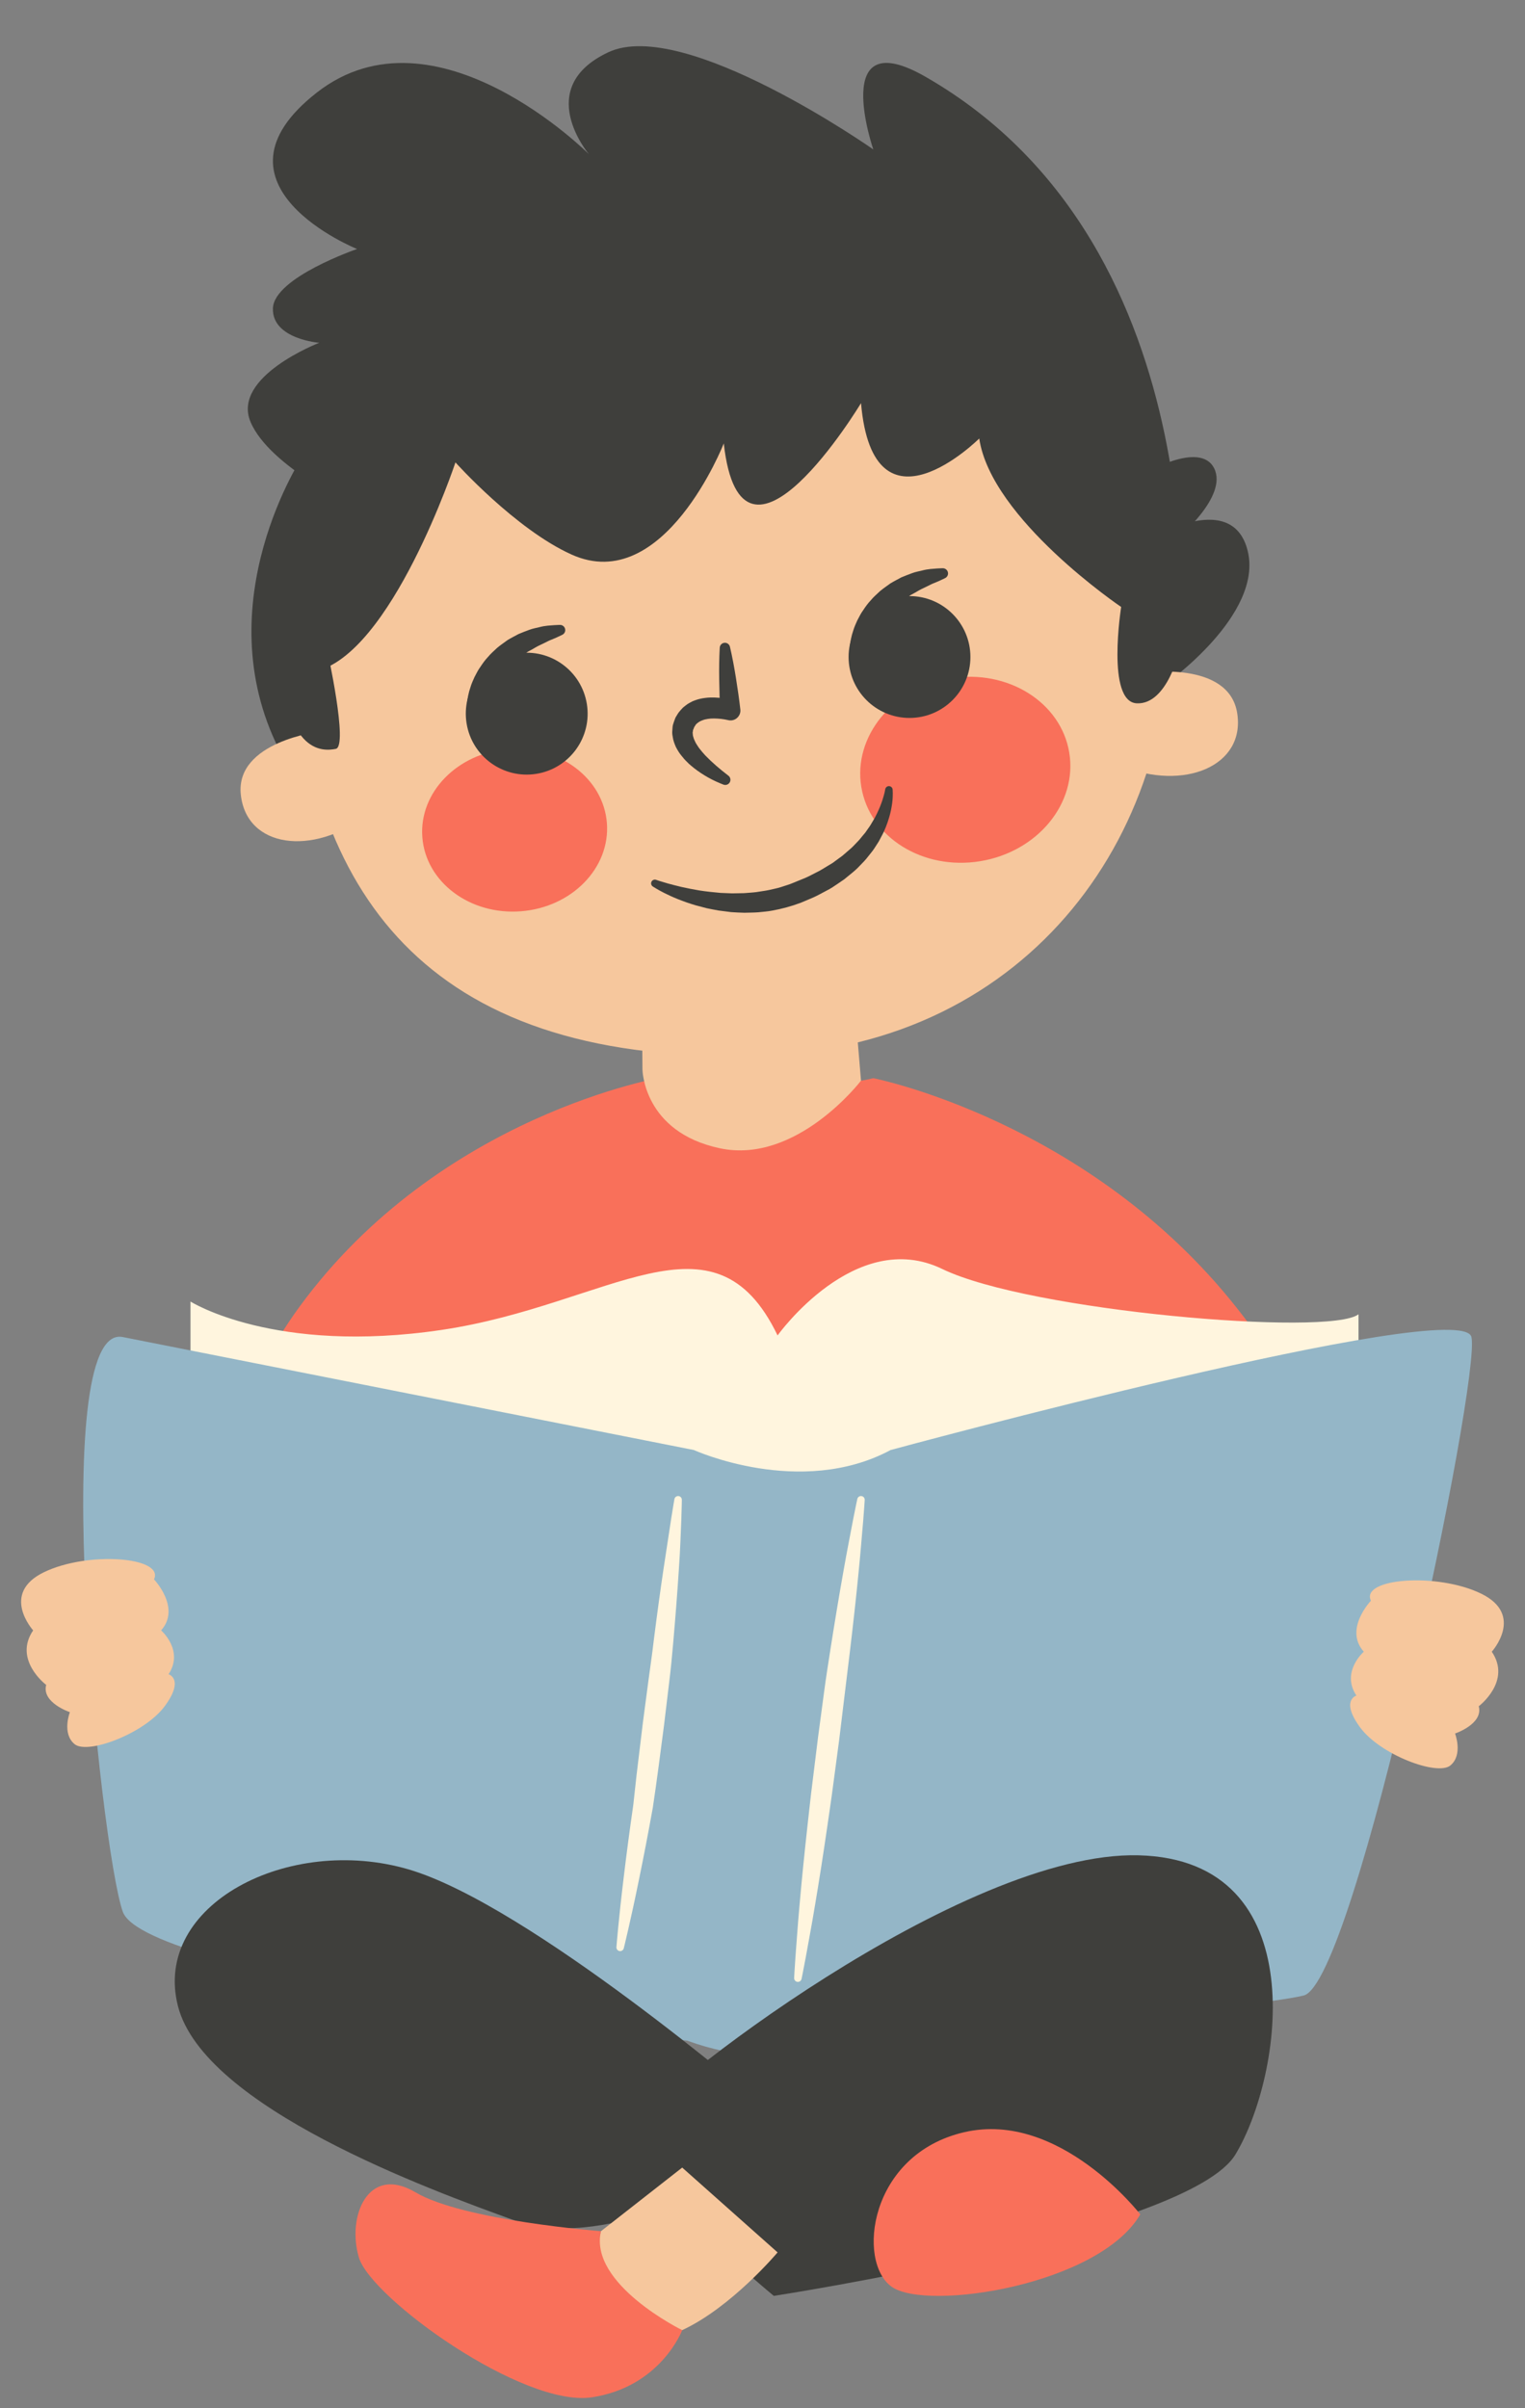
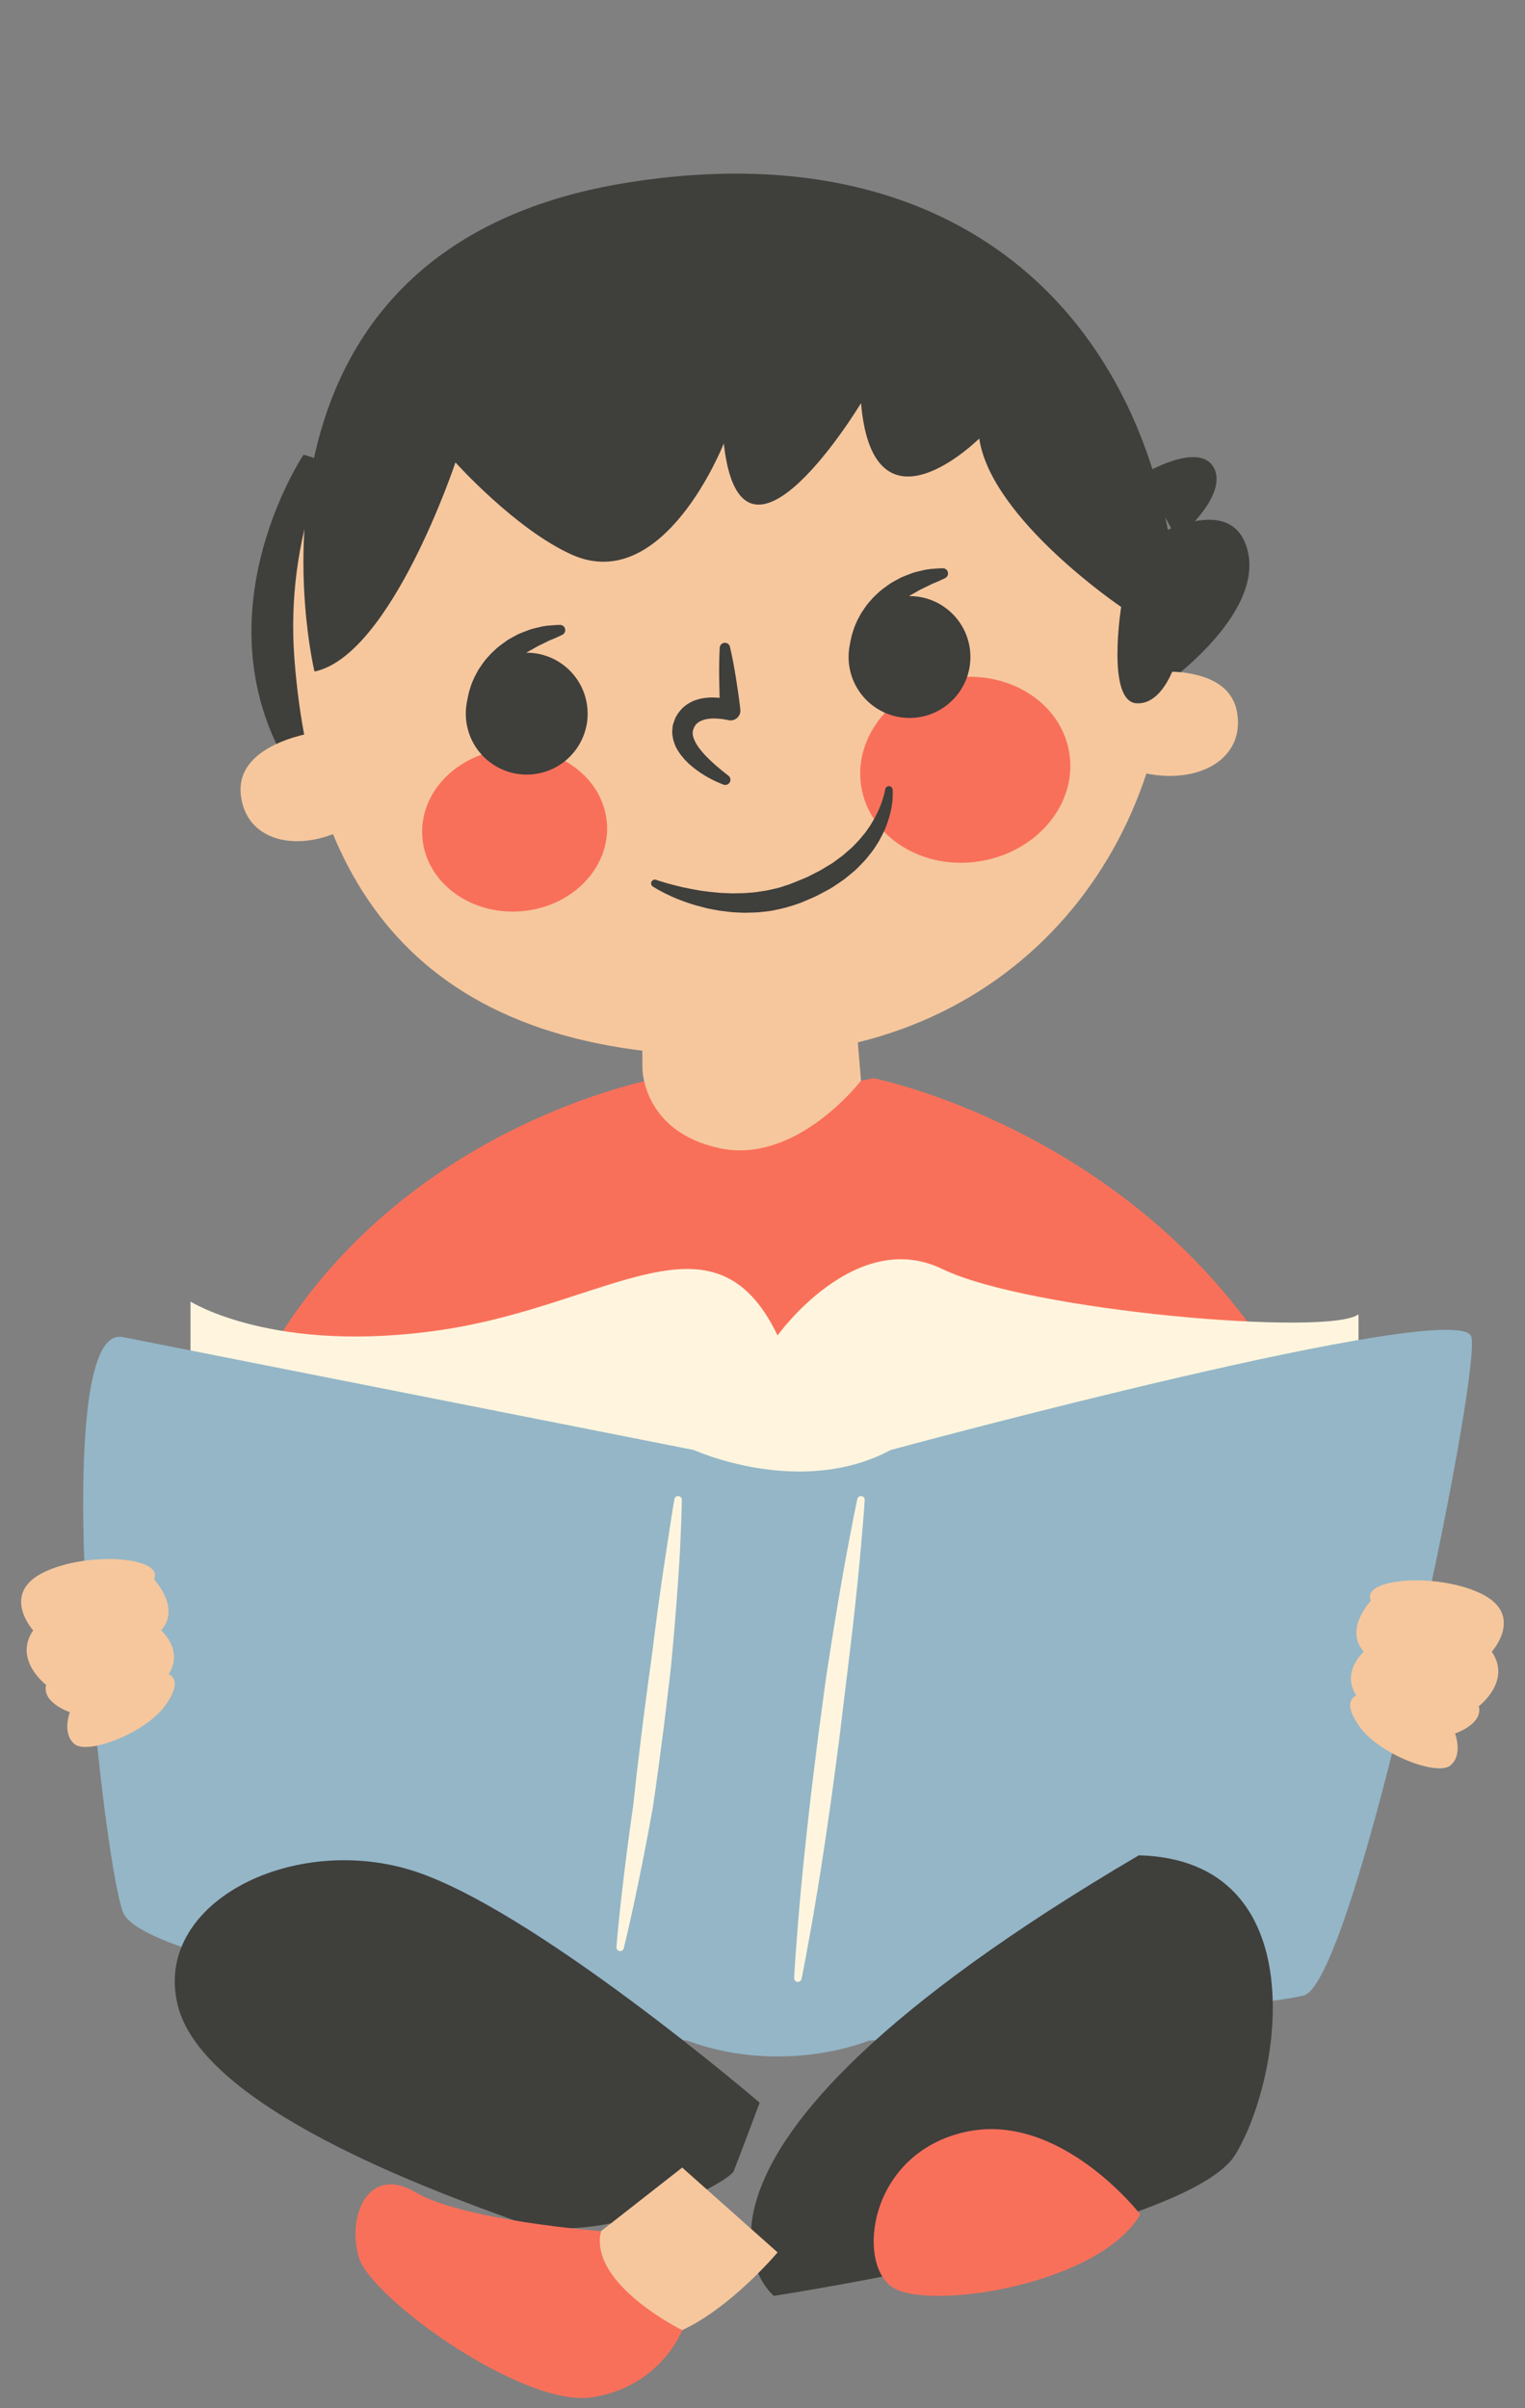
<svg xmlns="http://www.w3.org/2000/svg" fill="#000000" height="490.1" preserveAspectRatio="xMidYMid meet" version="1" viewBox="-4.3 -9.4 310.5 490.1" width="310.5" zoomAndPan="magnify">
  <rect x="-4.3" y="-9.4" width="310.5" height="490.1" fill="#808080" stroke="none" />
  <g>
    <g id="change1_1">
      <path d="M57.508,83.141c0,0-20.112,29.978-4.963,60.045c15.148,30.067,22.738-54.617,22.738-54.617 L57.508,83.141z" fill="#3f3f3c" />
    </g>
    <g id="change1_2">
      <path d="M233.119,129.721c0,0,19.866-14.032,16.608-27.049c-3.257-13.017-20.989-1.798-20.989-1.798 L233.119,129.721z" fill="#3f3f3c" />
    </g>
    <g id="change1_3">
-       <path d="M235.868,125.664c0,0,9.155-84.503-51.714-119.431c-19.635-11.267-10.644,14.781-10.644,14.781 S135.005-6.006,119.565,1.232c-15.44,7.238-3.959,20.748-3.959,20.748S84.339-9.385,60.214,9.434 c-24.126,18.819,8.183,31.847,8.183,31.847s-16.909,5.792-17.13,12.064s9.431,7.022,9.431,7.022 s-17.855,6.867-13.994,16.087c3.861,9.22,21.693,17.424,21.693,17.424l147.193-32.331" fill="#3f3f3c" />
-     </g>
+       </g>
    <g id="change2_1">
      <path d="M137.845,30.496c-49.102,3.769-85.902,45.97-82.194,94.259 c3.708,48.291,27.57,83.105,95.62,80.611c54.024-1.979,85.9-45.972,82.193-94.26 C229.757,62.812,186.944,26.726,137.845,30.496z" fill="#f6c79d" />
    </g>
    <g id="change2_2">
      <path d="M228.697,127.547c0,0,17.198-2.583,18.904,8.192c1.708,10.773-10.838,15.942-23.623,10.748 L228.697,127.547z" fill="#f6c79d" />
    </g>
    <g id="change2_3">
      <path d="M60.834,139.49c0,0-17.279,2.01-16.102,12.856c1.17,10.846,14.633,12.547,25.609,4.184 L60.834,139.49z" fill="#f6c79d" />
    </g>
    <g id="change1_4">
      <path d="M142.995,150.29c-2.151-0.823-4.143-1.92-6.008-3.376c-0.453-0.392-0.936-0.733-1.355-1.191 c-0.441-0.418-0.856-0.892-1.25-1.404c-0.404-0.489-0.758-1.091-1.074-1.697 c-0.278-0.664-0.557-1.326-0.647-2.122c-0.079-0.38-0.119-0.766-0.073-1.175 c0.033-0.4,0.033-0.817,0.13-1.202c0.11-0.38,0.244-0.758,0.385-1.131l0.107-0.277l0.014-0.035l0.006-0.019 l0.102-0.179l0.028-0.044l0.053-0.087l0.213-0.348c0.085-0.128,0.11-0.204,0.243-0.376l0.435-0.523 c0.15-0.17,0.306-0.345,0.461-0.495l0.458-0.367c0.303-0.257,0.625-0.464,0.964-0.638 c0.332-0.196,0.67-0.352,1.016-0.466c0.69-0.265,1.38-0.403,2.05-0.488c0.674-0.093,1.328-0.104,1.969-0.088 c0.642,0.02,1.269,0.082,1.882,0.192c0.633,0.116,1.179,0.237,1.883,0.451l-2.635,2.14 c-0.125-2.146-0.192-4.296-0.218-6.451c-0.034-2.154-0.013-4.311,0.11-6.48c0.034-0.58,0.531-1.023,1.111-0.99 c0.477,0.025,0.862,0.368,0.967,0.811c0.494,2.112,0.885,4.235,1.223,6.363c0.344,2.127,0.647,4.256,0.892,6.393 c0.128,1.1-0.661,2.094-1.763,2.221c-0.225,0.025-0.446,0.014-0.657-0.033l-0.214-0.049 c-0.346-0.077-0.869-0.169-1.312-0.215c-0.464-0.041-0.922-0.085-1.369-0.086c-0.446-0.003-0.886,0.016-1.289,0.085 c-0.405,0.058-0.791,0.148-1.113,0.287c-0.17,0.061-0.333,0.12-0.467,0.206c-0.153,0.068-0.29,0.15-0.401,0.252 l-0.189,0.13c-0.038,0.041-0.058,0.073-0.095,0.104c-0.032,0.028-0.07,0.057-0.113,0.079 c-0.048,0.033-0.14,0.206-0.207,0.303l-0.22,0.345l-0.057,0.085l-0.026,0.043l-0.005,0.005 c-0.021,0.04,0.179-0.314,0.094-0.163l-0.001,0.007l-0.005,0.013l-0.031,0.106 c-0.045,0.139-0.095,0.273-0.169,0.404c-0.053,0.136-0.028,0.277-0.068,0.415 c-0.05,0.133-0.039,0.286-0.007,0.444c-0.013,0.303,0.12,0.653,0.228,1.01 c0.178,0.354,0.304,0.746,0.562,1.119c0.231,0.382,0.489,0.764,0.806,1.131c0.28,0.379,0.634,0.741,0.953,1.116 c1.388,1.439,3.011,2.82,4.677,4.095l0.032,0.025c0.459,0.352,0.547,1.011,0.195,1.47 C143.914,150.327,143.418,150.453,142.995,150.29z" fill="#3f3f3c" />
    </g>
    <g id="change3_1">
      <path d="M171.067,150.755c1.693,10.275,12.545,17.044,24.233,15.118 c11.693-1.926,19.803-11.817,18.108-22.092c-1.691-10.275-12.542-17.041-24.235-15.116 C177.48,130.585,169.374,140.481,171.067,150.755z" fill="#f9705a" />
    </g>
    <g id="change3_2">
      <path d="M81.69,161.004c0.698,9.118,9.675,15.867,20.051,15.068 c10.38-0.791,18.223-8.828,17.527-17.951c-0.699-9.115-9.679-15.867-20.058-15.068 C88.836,143.845,80.992,151.883,81.69,161.004z" fill="#f9705a" />
    </g>
    <g id="change1_5">
      <path d="M90.76,134.732c0.002,0.034-0.022-0.477,0.057-1.238c0.091-0.762,0.255-1.857,0.694-3.097 c0.185-0.638,0.485-1.282,0.793-1.978c0.365-0.658,0.688-1.406,1.19-2.069c0.458-0.694,0.952-1.401,1.559-2.036 c0.553-0.681,1.238-1.251,1.881-1.869c0.68-0.57,1.422-1.059,2.121-1.578c0.742-0.449,1.509-0.831,2.229-1.224 c0.752-0.328,1.499-0.596,2.195-0.859c0.697-0.264,1.397-0.376,2.021-0.534c1.245-0.341,2.327-0.349,3.064-0.415 c0.741-0.045,1.162-0.048,1.162-0.048c0.583-0.005,1.06,0.464,1.065,1.049c0.003,0.413-0.231,0.772-0.575,0.947 l-0.101,0.051c0,0-0.361,0.184-0.989,0.468c-0.315,0.137-0.691,0.31-1.13,0.482 c-0.442,0.155-0.904,0.42-1.419,0.665c-0.506,0.264-1.076,0.492-1.637,0.803 c-0.555,0.322-1.131,0.669-1.745,0.981c-0.572,0.385-1.147,0.797-1.757,1.17 c-0.553,0.45-1.15,0.862-1.687,1.343c-0.522,0.495-1.111,0.923-1.569,1.467 c-0.237,0.26-0.483,0.512-0.736,0.755c-0.225,0.267-0.446,0.532-0.666,0.79c-0.455,0.508-0.811,1.062-1.213,1.553 c-0.325,0.534-0.707,1.009-0.978,1.491c-0.597,0.944-1.024,1.781-1.329,2.366 c-0.3,0.597-0.44,0.884-0.444,0.916c-0.096,0.568-0.635,0.95-1.201,0.853 C91.046,135.838,90.664,135.301,90.76,134.732z" fill="#3f3f3c" />
    </g>
    <g id="change1_6">
      <path d="M115.191,133.9c1.077,6.765-3.534,13.122-10.298,14.198 c-6.763,1.077-13.124-3.533-14.198-10.297c-1.074-6.766,3.537-13.12,10.3-14.2 C107.758,122.524,114.115,127.139,115.191,133.9z" fill="#3f3f3c" />
    </g>
    <g id="change1_7">
      <path d="M168.701,123.204c0,0.034-0.022-0.477,0.055-1.237c0.092-0.763,0.256-1.859,0.694-3.099 c0.185-0.636,0.486-1.282,0.792-1.978c0.367-0.657,0.69-1.406,1.19-2.068c0.458-0.696,0.952-1.402,1.558-2.036 c0.554-0.683,1.241-1.253,1.88-1.869c0.682-0.571,1.422-1.06,2.123-1.578c0.741-0.45,1.509-0.831,2.228-1.227 c0.752-0.326,1.498-0.595,2.195-0.859c0.697-0.263,1.398-0.376,2.021-0.534c1.245-0.341,2.326-0.348,3.064-0.416 c0.741-0.045,1.162-0.048,1.162-0.048c0.582-0.006,1.06,0.464,1.065,1.049c0.003,0.413-0.231,0.772-0.575,0.947 l-0.101,0.051c0,0-0.36,0.184-0.988,0.468c-0.315,0.137-0.692,0.311-1.131,0.482 c-0.441,0.155-0.904,0.42-1.419,0.664c-0.505,0.266-1.075,0.494-1.635,0.805 c-0.557,0.321-1.134,0.668-1.747,0.981c-0.571,0.383-1.147,0.796-1.756,1.17 c-0.553,0.451-1.15,0.862-1.687,1.345c-0.521,0.492-1.109,0.921-1.567,1.464 c-0.24,0.263-0.486,0.515-0.738,0.758c-0.225,0.266-0.446,0.529-0.664,0.789 c-0.455,0.508-0.811,1.063-1.213,1.552c-0.327,0.535-0.707,1.009-0.98,1.493 c-0.596,0.943-1.022,1.779-1.328,2.365c-0.3,0.595-0.44,0.884-0.445,0.916 c-0.098,0.567-0.635,0.949-1.203,0.853C168.985,124.31,168.603,123.771,168.701,123.204z" fill="#3f3f3c" />
    </g>
    <g id="change1_8">
      <circle cx="180.882" cy="124.32" fill="#3f3f3c" r="12.401" />
    </g>
    <g id="change3_3">
      <path d="M173.511,210.036c0,0,43.903,8.652,74.027,46.788c30.124,38.135,22.095,59.741,22.095,59.741 s-18.406,23.788-31.552,24.002c0,0-7.314-33.747-31.617-44.003C182.162,286.306,173.511,210.036,173.511,210.036z" fill="#f9705a" />
    </g>
    <g id="change3_4">
      <path d="M130.653,209.843c0,0-45.374,7.537-74.027,46.788c-23.675,32.429-12.817,63.848-12.817,63.848 s9.128,19.681,22.274,19.895c0,0,7.314-33.747,31.615-44.003C122.001,286.113,130.653,209.843,130.653,209.843z" fill="#f9705a" />
    </g>
    <g id="change3_5">
      <path d="M128.483,211.956c0,0,35.413,0.646,45.027-1.92l39.096,85.884c0,0-0.319,26.597,5.129,41.659 c0,0-105.756,8.974-149.339-6.408c0,0,0.32-46.815,11.857-76.444L128.483,211.956z" fill="#f9705a" />
    </g>
    <g id="change2_4">
      <path d="M126.509,208.273l-0.144-18.929l43.073,2.545l1.57,18.656c0,0-13.054,17.059-28.704,13.765 C126.65,221.016,126.509,208.273,126.509,208.273z" fill="#f6c79d" />
    </g>
    <g id="change1_9">
-       <path d="M63.154,82.001c0,0-11.011,14.403-10.599,38.405c0.414,24.002,8.896,23.112,11.505,22.613 c2.608-0.502-1.732-20.073-1.732-20.073s16.574-23.464,12.23-39.04C70.216,68.332,63.154,82.001,63.154,82.001z" fill="#3f3f3c" />
-     </g>
+       </g>
    <g id="change4_1">
      <path d="M34.485,269.292v-13.794c0,0,17.08,10.86,51.241,5.759 c34.162-5.104,55.343-25.747,68.294,1.138c0,0,15.796-22.116,33.533-13.522c17.738,8.595,78.836,13.783,84.749,9.217 v14.489c0,0-67.668,43.358-107.741,39.416C124.487,308.055,34.485,269.292,34.485,269.292z" fill="#fff5de" />
    </g>
    <g id="change5_1">
      <path d="M20.689,262.723l116.28,22.993c0,0,21.679,9.856,40.075,0c0,0,116.28-31.531,118.251-22.993 c1.971,8.543-23.652,131.392-34.162,134.019c-10.513,2.628-88.575,9.197-88.575,9.197s-17.194,7.227-36.903,0 c0,0-110.367-13.14-114.966-26.278C16.091,366.521,5.141,259.648,20.689,262.723z" fill="#94b6c7" />
    </g>
    <g id="change1_10">
-       <path d="M153.25,457.875c0,0,84.395-12.946,93.985-28.77c9.591-15.823,16.304-59.941-19.661-60.899 c-35.963-0.959-99.259,48.432-103.096,55.625C120.644,431.023,153.25,457.875,153.25,457.875z" fill="#3f3f3c" />
+       <path d="M153.25,457.875c0,0,84.395-12.946,93.985-28.77c9.591-15.823,16.304-59.941-19.661-60.899 C120.644,431.023,153.25,457.875,153.25,457.875z" fill="#3f3f3c" />
    </g>
    <g id="change1_11">
      <path d="M150.373,418.554c0,0-46.993-40.276-71.448-47.471c-24.455-7.193-52.269,7.194-46.993,27.814 c5.276,20.62,51.31,37.401,68.571,43.634c17.263,6.234,43.637-7.67,44.596-10.069 C146.057,430.065,150.373,418.554,150.373,418.554z" fill="#3f3f3c" />
    </g>
    <g id="change3_6">
      <path d="M227.867,441.287c0,0-16.424-21.225-35.844-16.726c-19.421,4.5-21.939,26.438-14.746,31.473 C184.472,461.07,219.477,455.675,227.867,441.287z" fill="#f9705a" />
    </g>
    <g id="change2_5">
      <path d="M118.058,444.708l16.543-12.948l19.421,17.264c0,0-9.35,11.149-19.421,15.823 c-10.069,4.677-21.919-1.078-21.029-3.235C114.462,459.452,118.058,444.708,118.058,444.708z" fill="#f6c79d" />
    </g>
    <g id="change3_7">
      <path d="M118.058,444.708c0,0-28.053-2.159-37.762-7.912c-9.712-5.755-14.026,5.034-11.508,13.307 c2.516,8.273,33.445,30.569,47.471,28.41c14.026-2.157,18.342-13.666,18.342-13.666S115.54,455.497,118.058,444.708z" fill="#f9705a" />
    </g>
    <g id="change2_6">
      <path d="M299.437,326.768c0,0,6.755-7.48-2.171-11.823s-24.609-3.137-22.439,1.448 c0,0-5.55,5.792-1.447,10.375c0,0-4.712,4.1-1.511,8.926c0,0-3.315,0.964,0.787,6.514s15.684,9.893,18.337,7.721 c2.653-2.171,0.965-6.514,0.965-6.514s5.791-1.932,4.825-5.55C296.783,337.865,303.538,332.8,299.437,326.768z" fill="#f6c79d" />
    </g>
    <g id="change2_7">
      <path d="M2.448,322.425c0,0-6.754-7.48,2.172-11.823s24.609-3.137,22.438,1.448 c0,0,5.55,5.792,1.447,10.375c0,0,4.712,4.1,1.512,8.926c0,0,3.315,0.964-0.787,6.514s-15.684,9.893-18.337,7.721 c-2.653-2.171-0.966-6.514-0.966-6.514s-5.79-1.932-4.824-5.55C5.103,333.522-1.652,328.457,2.448,322.425z" fill="#f6c79d" />
    </g>
    <g id="change1_12">
      <path d="M235.868,122.874c0,0-2.46,11.17-8.715,10.871c-6.257-0.3-3.175-19.609-3.175-19.609 S197.493,96.25,195.081,79.844c0,0-21.57,21.512-24.073-7.198c0,0-24.334,40.405-27.942,8.204 c0,0-12.17,31.085-30.979,22.621C100.615,98.308,88.434,84.71,88.434,84.71s-13.077,39.306-28.702,42.565 c0,0-20.748-85.994,63.694-99.505C195.661,16.214,235.399,60.671,235.868,122.874z" fill="#3f3f3c" />
    </g>
    <g id="change1_13">
      <path d="M235.189,100.392c0,0,10.616-8.685,7.722-14.476c-2.896-5.79-14.584,1.257-14.584,1.257 l7.542,14.183" fill="#3f3f3c" />
    </g>
    <g id="change1_14">
      <path d="M129.314,169.68c0,0,0.214,0.072,0.613,0.208c0.409,0.122,1.01,0.301,1.773,0.529 c0.766,0.218,1.706,0.449,2.78,0.71c1.079,0.246,2.3,0.475,3.629,0.707c1.335,0.211,2.782,0.361,4.306,0.498 c0.763,0.03,1.544,0.061,2.345,0.093c0.794-0.014,1.606-0.028,2.433-0.043c0.818-0.075,1.653-0.105,2.488-0.213 c0.828-0.147,1.676-0.234,2.509-0.409c0.825-0.208,1.681-0.335,2.495-0.606c0.787-0.278,1.698-0.511,2.391-0.818 l2.581-1.054c0.84-0.357,1.531-0.769,2.3-1.141c0.76-0.348,1.469-0.837,2.196-1.259 c0.361-0.218,0.719-0.435,1.075-0.649c0.332-0.245,0.663-0.488,0.991-0.729c0.328-0.241,0.654-0.48,0.979-0.716 c0.31-0.249,0.592-0.524,0.894-0.772c0.603-0.5,1.182-1.002,1.677-1.554c0.53-0.525,1.022-1.056,1.446-1.612 c0.226-0.269,0.448-0.534,0.666-0.793c0.193-0.277,0.383-0.549,0.567-0.816c0.394-0.524,0.709-1.062,1.004-1.58 c0.327-0.504,0.568-1.014,0.806-1.493c0.47-0.96,0.809-1.834,1.058-2.564c0.237-0.734,0.404-1.317,0.495-1.719 c0.076-0.382,0.116-0.586,0.116-0.586l0.018-0.089c0.082-0.412,0.482-0.679,0.894-0.597 c0.341,0.068,0.583,0.355,0.609,0.685c-0.001-0.001,0.021,0.285,0.03,0.749c-0.003,0.466-0.008,1.152-0.125,2.008 c-0.117,0.854-0.294,1.895-0.658,3.046c-0.349,1.153-0.82,2.45-1.541,3.756 c-0.176,0.331-0.353,0.669-0.536,1.013c-0.211,0.327-0.424,0.661-0.642,1 c-0.422,0.693-0.938,1.347-1.486,2.006c-0.519,0.689-1.125,1.323-1.763,1.958c-0.61,0.669-1.313,1.256-2.04,1.835 c-0.361,0.295-0.725,0.593-1.091,0.893c-0.388,0.266-0.779,0.533-1.172,0.803 c-0.79,0.536-1.575,1.093-2.476,1.529c-0.869,0.448-1.775,0.973-2.637,1.355l-2.566,1.087 c-1.974,0.736-3.837,1.236-5.788,1.591c-0.96,0.196-1.933,0.239-2.881,0.351 c-0.951,0.072-1.893,0.061-2.814,0.092c-0.922-0.017-1.825-0.072-2.707-0.13 c-0.874-0.111-1.728-0.22-2.561-0.326c-0.82-0.16-1.621-0.289-2.387-0.462 c-0.756-0.199-1.486-0.39-2.188-0.575c-1.392-0.402-2.636-0.853-3.721-1.287 c-1.088-0.434-2.008-0.874-2.759-1.246c-0.752-0.373-1.318-0.713-1.71-0.94c-0.389-0.24-0.596-0.367-0.596-0.367 c-0.358-0.221-0.469-0.691-0.248-1.049c0.189-0.309,0.564-0.435,0.893-0.323L129.314,169.68z" fill="#3f3f3c" />
    </g>
    <g id="change4_2">
      <path d="M134.528,295.857c0,0-0.016,1.443-0.105,3.96c-0.116,2.515-0.205,6.115-0.52,10.424 c-0.277,4.311-0.664,9.336-1.135,14.716c-0.23,2.69-0.497,5.468-0.849,8.281 c-0.338,2.814-0.682,5.674-1.024,8.533c-0.747,5.711-1.475,11.425-2.282,16.763 c-0.961,5.327-1.921,10.286-2.796,14.523c-1.719,8.482-3.113,14.072-3.111,14.072 c-0.102,0.408-0.515,0.655-0.922,0.554c-0.366-0.091-0.604-0.433-0.574-0.796l0.003-0.047 c0,0,0.451-5.76,1.497-14.303c0.509-4.274,1.162-9.246,1.928-14.56c0.31-2.672,0.571-5.442,0.927-8.245 c0.339-2.804,0.683-5.652,1.027-8.502c0.375-2.845,0.749-5.689,1.12-8.49c0.374-2.8,0.787-5.551,1.091-8.224 c0.675-5.338,1.355-10.317,1.993-14.582c0.65-4.266,1.193-7.822,1.573-10.311 c0.389-2.489,0.647-3.909,0.647-3.909c0.075-0.415,0.471-0.691,0.886-0.616 C134.273,295.165,134.533,295.492,134.528,295.857z" fill="#fff5de" />
    </g>
    <g id="change4_3">
      <path d="M171.76,295.89c0.002,0-0.087,1.538-0.308,4.222c-0.249,2.68-0.527,6.518-1,11.105 c-0.45,4.59-1.039,9.937-1.725,15.658c-0.693,5.716-1.435,11.812-2.175,17.91 c-0.404,3.043-0.81,6.086-1.209,9.082c-0.386,2.997-0.841,5.936-1.245,8.787 c-0.827,5.698-1.663,11.008-2.432,15.555c-0.741,4.55-1.489,8.326-1.951,10.979 c-0.492,2.647-0.812,4.157-0.812,4.157l-0.005,0.021c-0.087,0.411-0.491,0.674-0.903,0.586 c-0.37-0.079-0.619-0.414-0.602-0.779c0,0,0.069-1.539,0.263-4.224c0.222-2.682,0.451-6.523,0.882-11.115 c0.406-4.596,0.938-9.952,1.576-15.682c0.328-2.864,0.631-5.829,1.016-8.831c0.37-3.004,0.747-6.056,1.125-9.107 c0.407-3.048,0.815-6.096,1.216-9.096c0.386-3.003,0.871-5.94,1.305-8.788c0.891-5.693,1.774-10.998,2.584-15.539 c0.789-4.543,1.562-8.313,2.049-10.96c0.516-2.642,0.847-4.147,0.848-4.147c0.091-0.411,0.496-0.671,0.908-0.581 C171.535,295.183,171.783,295.522,171.76,295.89z" fill="#fff5de" />
    </g>
  </g>
</svg>